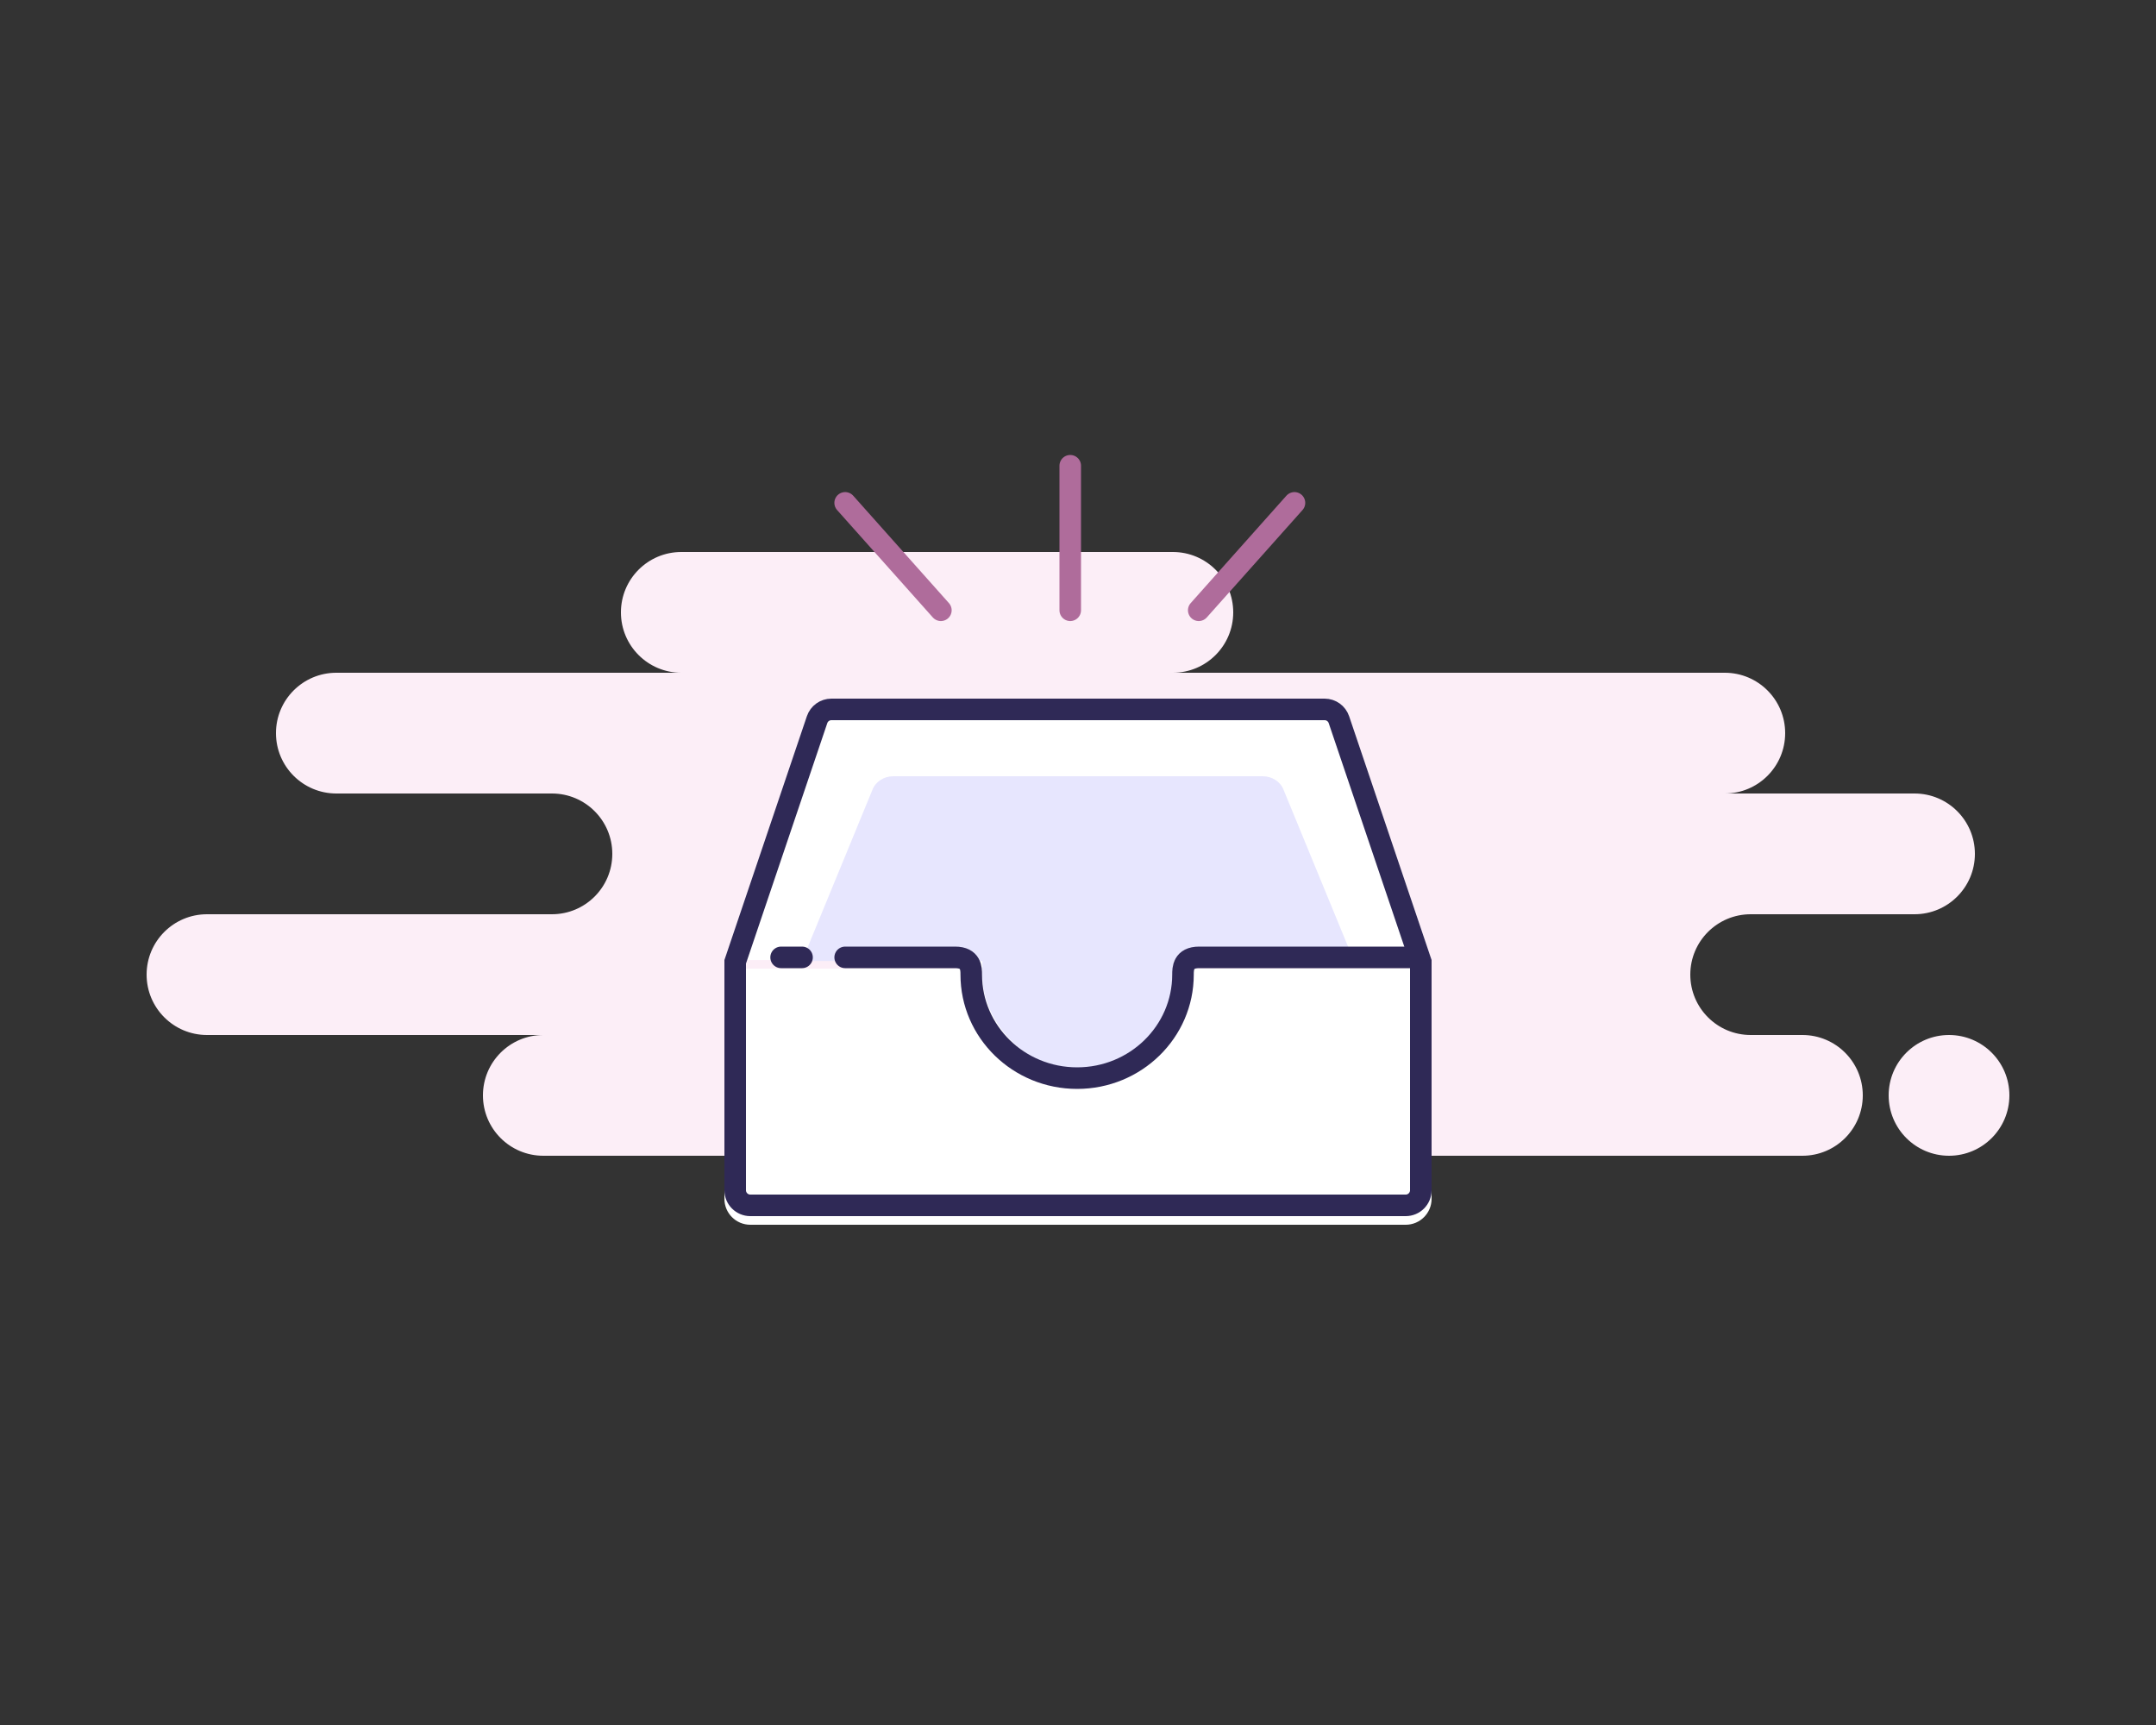
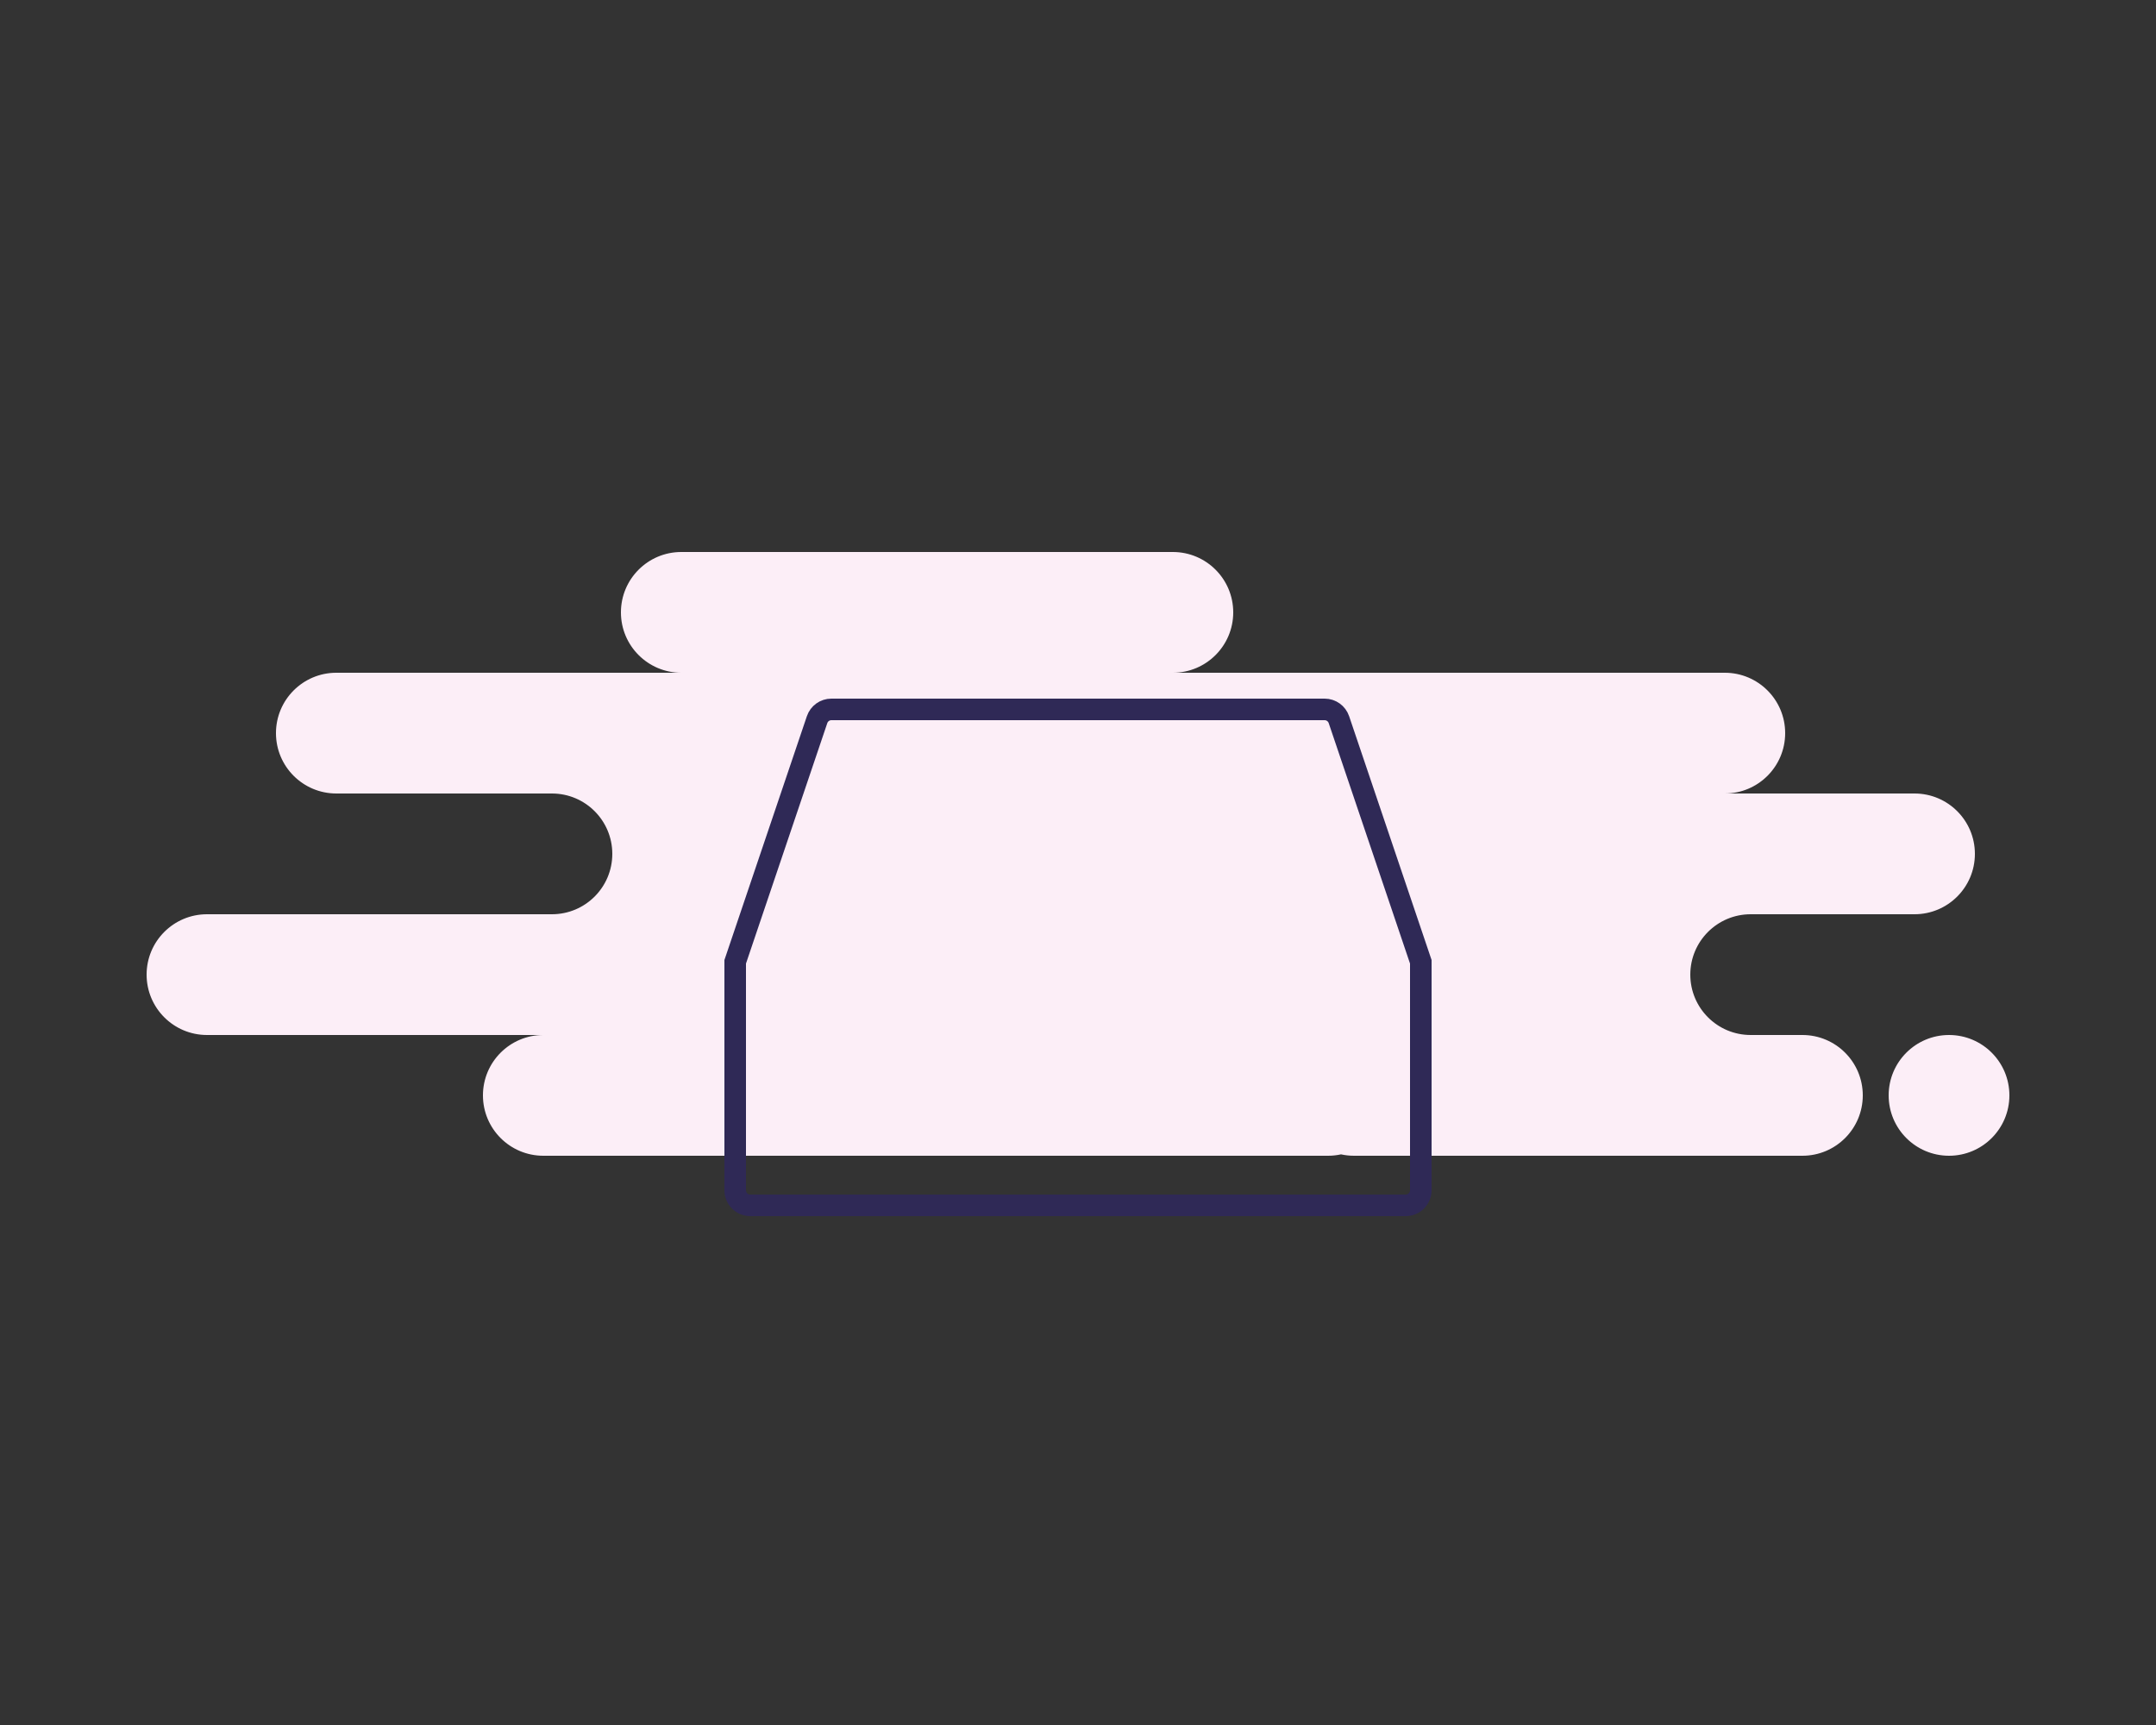
<svg xmlns="http://www.w3.org/2000/svg" width="250" height="200" viewBox="0 0 250 200" fill="none">
  <rect x="0" y="0" width="250" height="200" fill="#333333" stroke="none" />
  <path d="M136 64C139.866 64 143 67.134 143 71C143 74.866 139.866 78 136 78H200C203.866 78 207 81.134 207 85C207 88.866 203.866 92 200 92H222C225.866 92 229 95.134 229 99C229 102.866 225.866 106 222 106H203C199.134 106 196 109.134 196 113C196 116.866 199.134 120 203 120H209C212.866 120 216 123.134 216 127C216 130.866 212.866 134 209 134H157C156.485 134 155.983 133.944 155.5 133.839C155.017 133.944 154.515 134 154 134H63C59.134 134 56 130.866 56 127C56 123.134 59.134 120 63 120H24C20.134 120 17 116.866 17 113C17 109.134 20.134 106 24 106H64C67.866 106 71 102.866 71 99C71 95.134 67.866 92 64 92H39C35.134 92 32 88.866 32 85C32 81.134 35.134 78 39 78H79C75.134 78 72 74.866 72 71C72 67.134 75.134 64 79 64H136ZM226 120C229.866 120 233 123.134 233 127C233 130.866 229.866 134 226 134C222.134 134 219 130.866 219 127C219 123.134 222.134 120 226 120Z" fill="#FCEEF7" />
-   <path fill-rule="evenodd" clip-rule="evenodd" d="M113.119 112.307C113.04 112.86 113 113.425 113 114C113 120.627 118.373 126 125 126C131.627 126 137 120.627 137 114C137 113.425 136.96 112.86 136.881 112.307H166V139C166 140.657 164.657 142 163 142H87C85.343 142 84 140.657 84 139V112.307H113.119Z" fill="white" />
-   <path fill-rule="evenodd" clip-rule="evenodd" d="M138 112C138 119.18 132.18 125 125 125C117.82 125 112 119.18 112 112C112 111.767 112.006 111.536 112.018 111.307H84L93.56 83.039C93.973 81.82 95.116 81 96.402 81H153.598C154.884 81 156.027 81.82 156.44 83.039L166 111.307H137.982C137.994 111.536 138 111.767 138 112Z" fill="white" />
-   <path fill-rule="evenodd" clip-rule="evenodd" d="M136.098 112.955C136.098 118.502 131.129 124 125 124C118.871 124 113.902 118.502 113.902 112.955C113.902 112.775 113.908 111.596 113.918 111.419H93L101.161 91.576C101.513 90.634 102.489 90 103.587 90H146.413C147.511 90 148.487 90.634 148.839 91.576L157 111.419H136.082C136.092 111.596 136.098 112.775 136.098 112.955Z" fill="#E7E6FE" />
  <path fill-rule="evenodd" clip-rule="evenodd" d="M85.25 111.512V138C85.25 138.966 86.034 139.75 87 139.75H163C163.966 139.75 164.75 138.966 164.75 138V111.512L155.255 83.439C155.015 82.728 154.348 82.25 153.598 82.25H96.402C95.652 82.25 94.985 82.728 94.745 83.439L85.25 111.512Z" stroke="#2F2956" stroke-width="2.5" />
-   <path d="M98.001 111C101.937 111 106.185 111 110.745 111C112.622 111 112.622 112.319 112.622 113C112.622 119.627 118.118 125 124.898 125C131.678 125 137.174 119.627 137.174 113C137.174 112.319 137.174 111 139.05 111H164M90.574 111H93.001H90.574Z" stroke="#2F2956" stroke-width="2.5" stroke-linecap="round" stroke-linejoin="round" />
-   <path d="M150.1 58.303L139 70.756M124.1 54V70.756V54ZM98 58.303L109.1 70.756L98 58.303Z" stroke="#AF6C9B" stroke-width="2.5" stroke-linecap="round" stroke-linejoin="round" />
</svg>